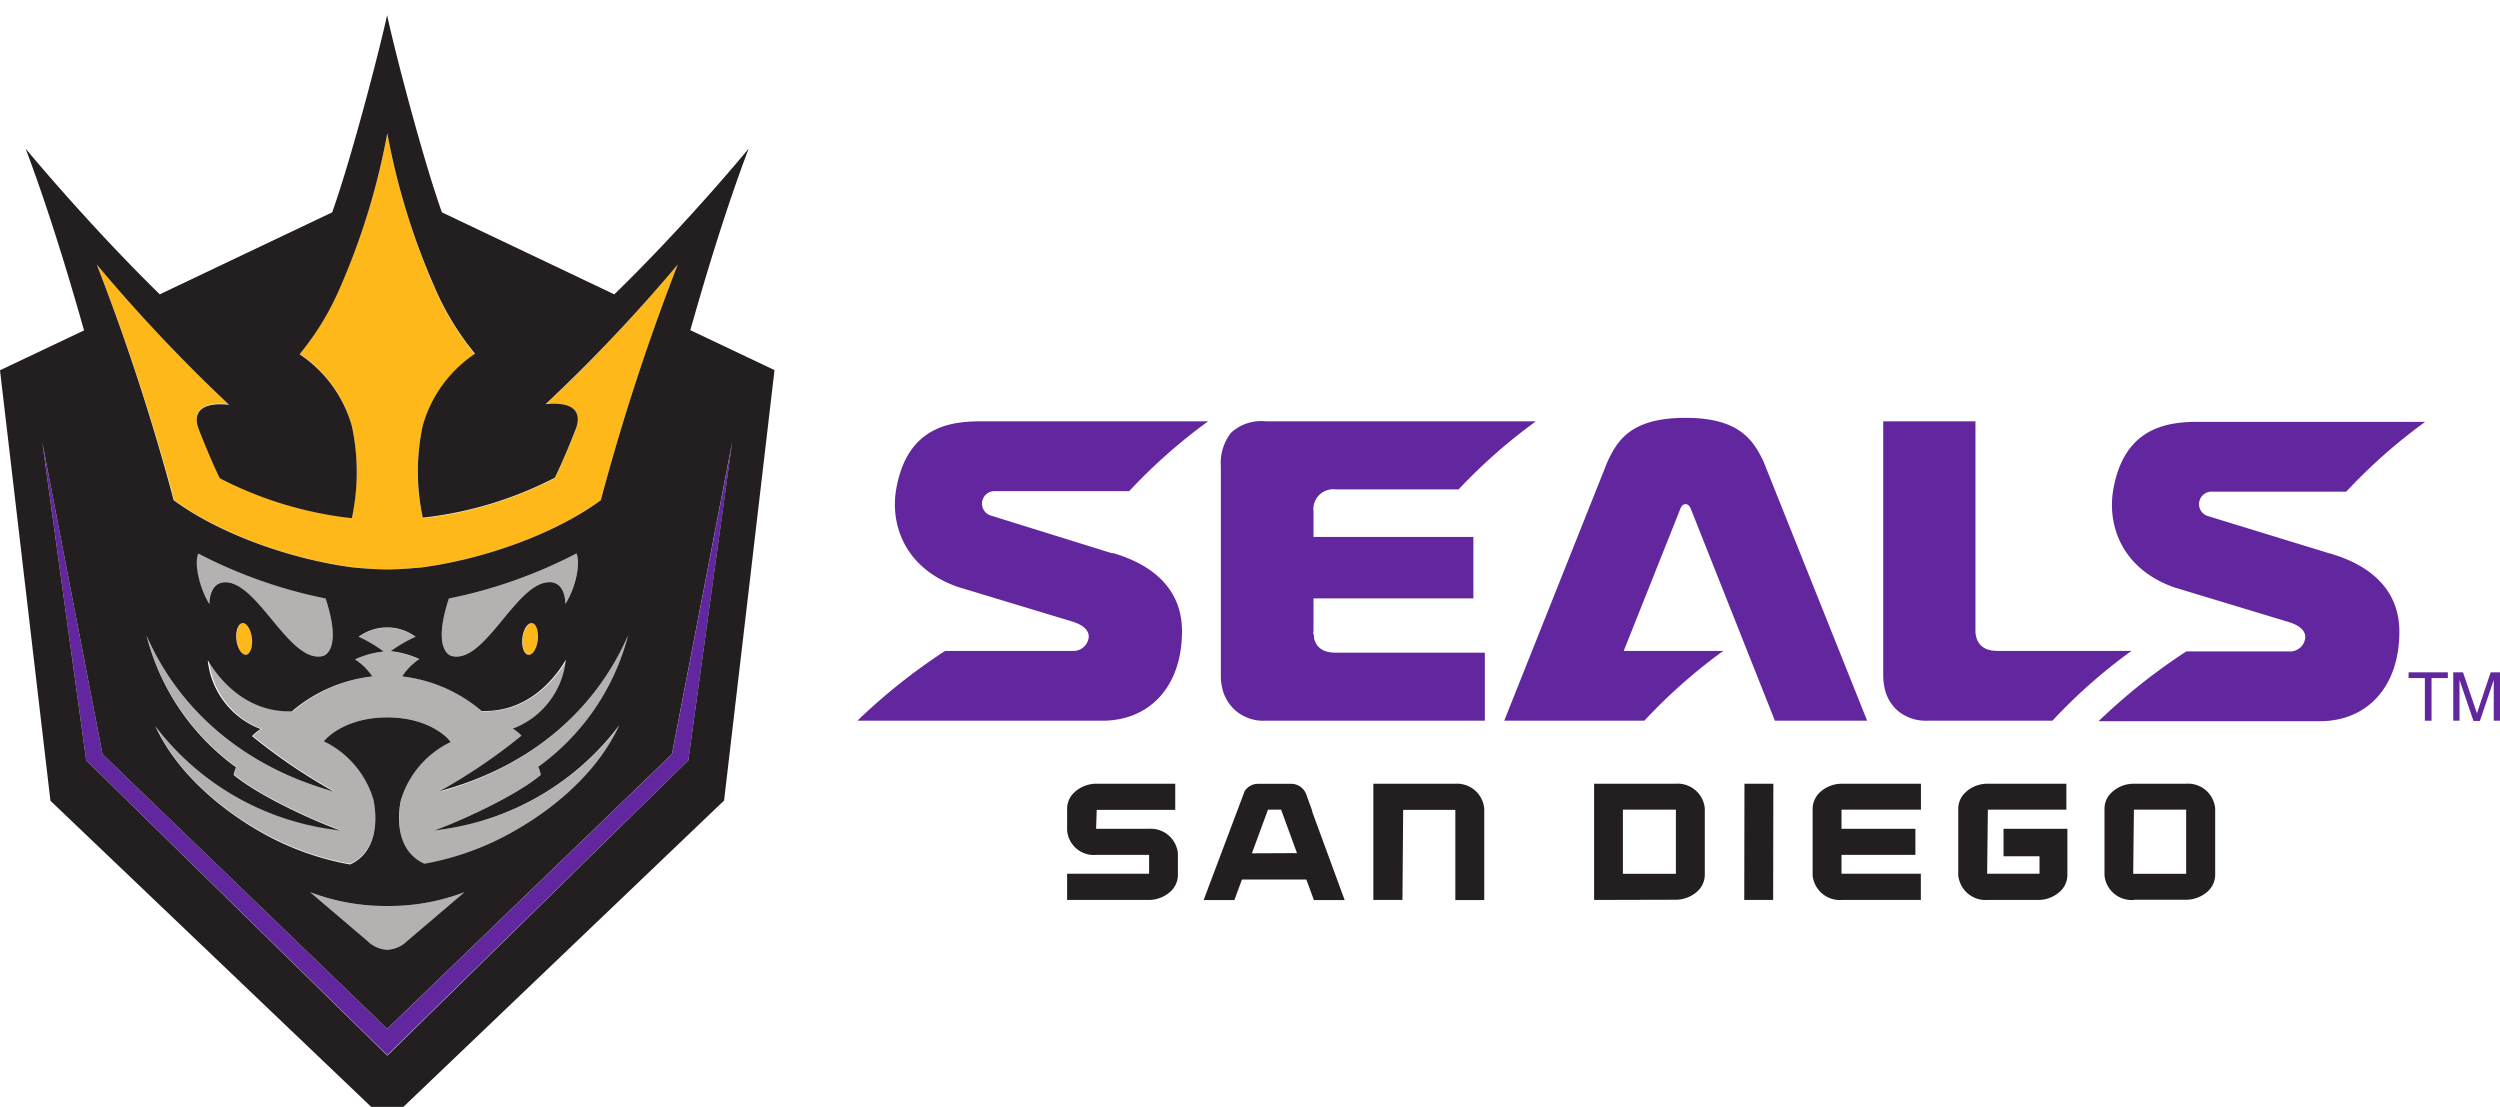
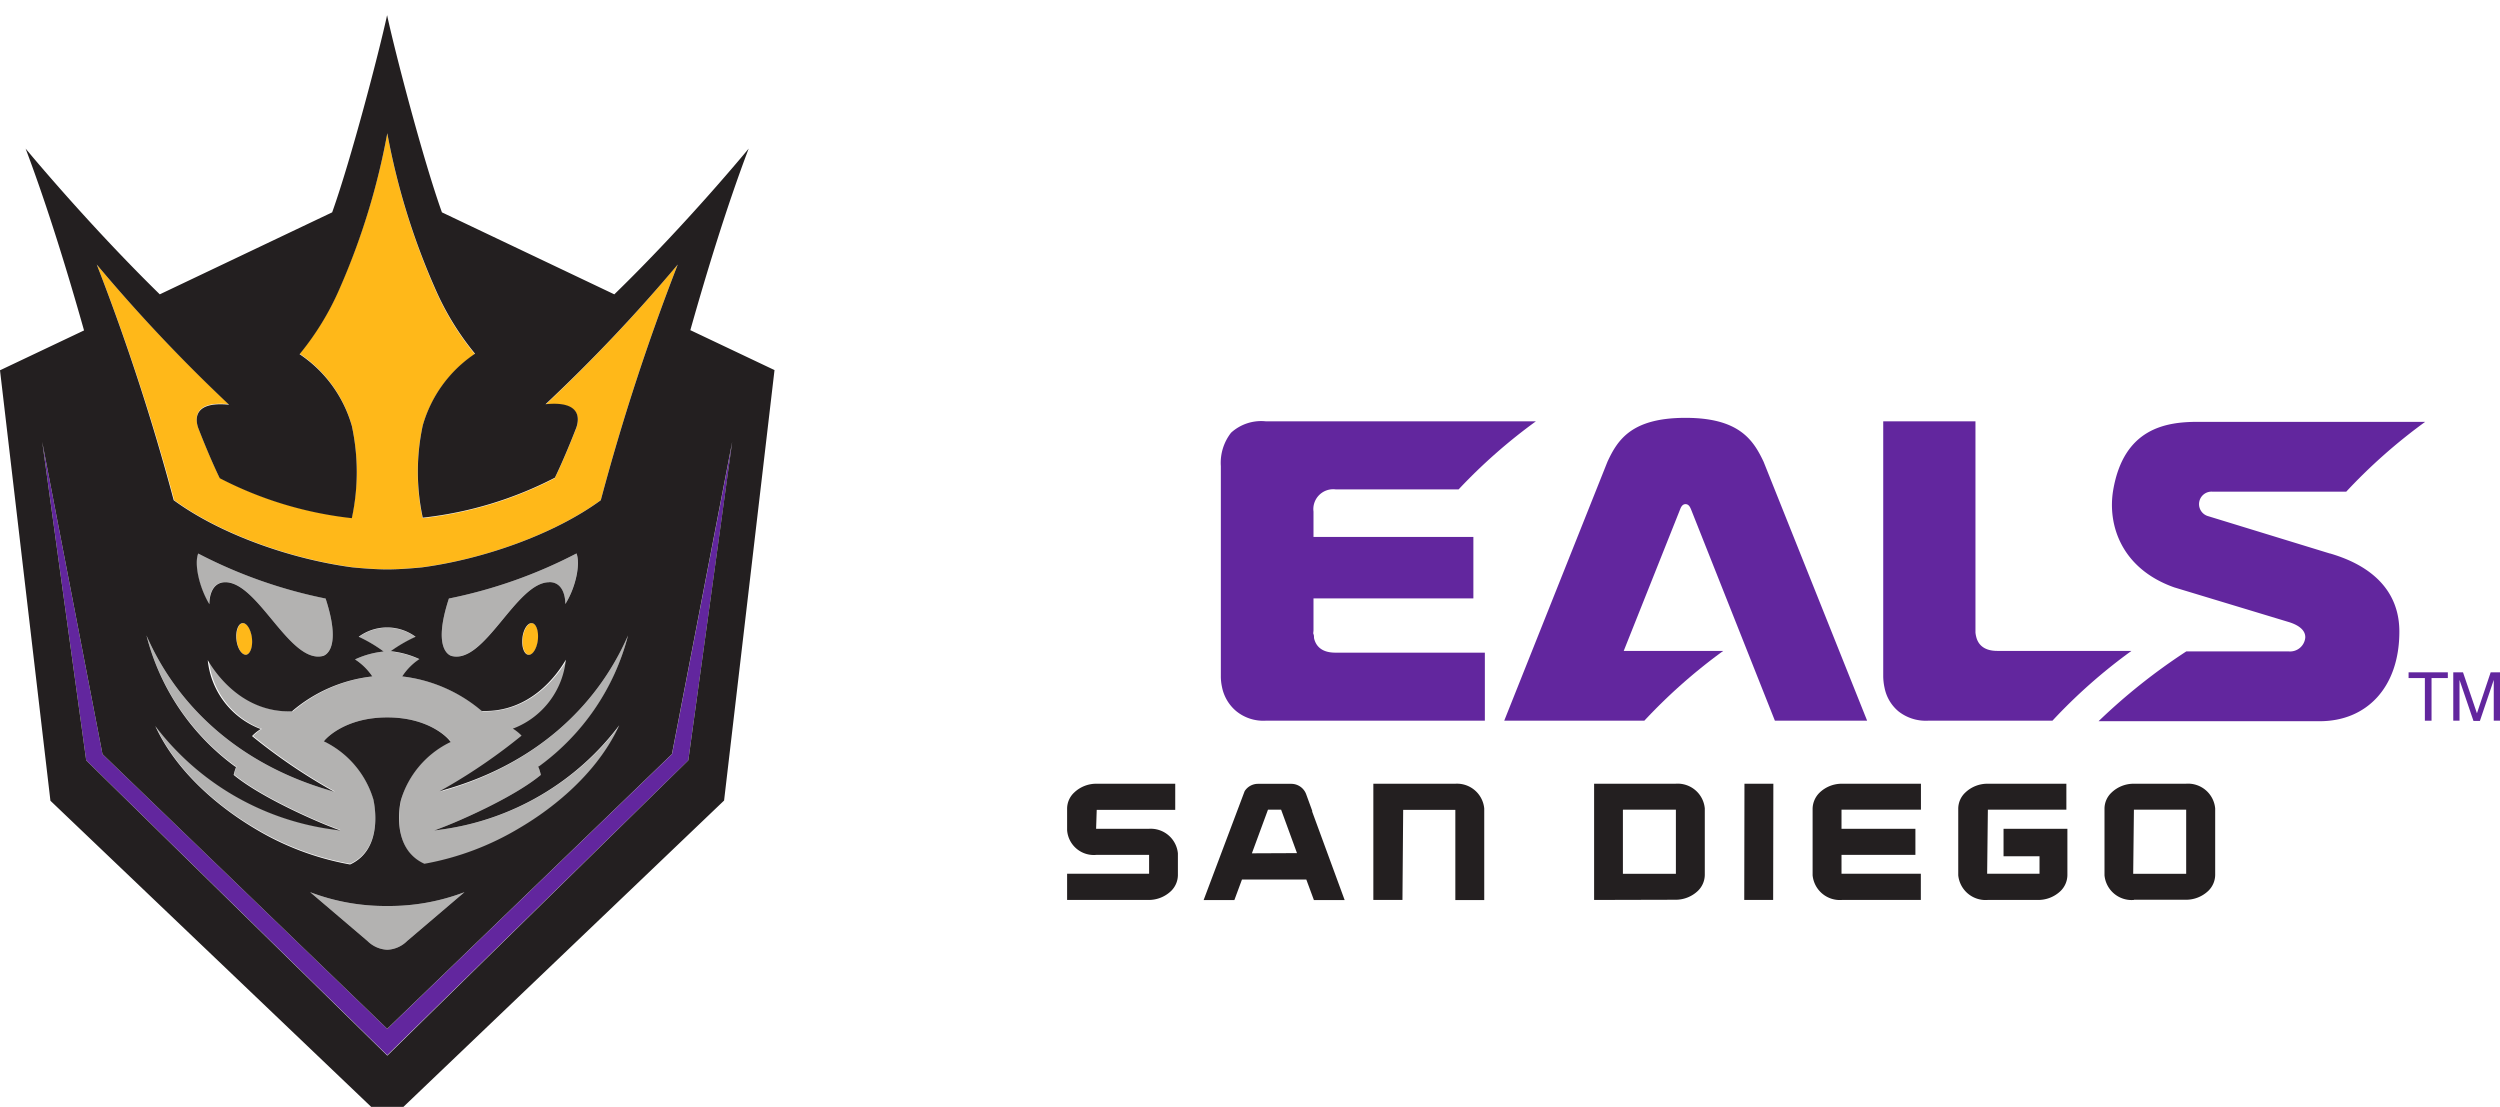
<svg xmlns="http://www.w3.org/2000/svg" id="Layer_1" data-name="Layer 1" viewBox="0 0 243.93 108">
  <defs>
    <style>.cls-1{fill:#231f20;}.cls-2{fill:#62269e;}.cls-3{fill:#ffb819;}.cls-4{fill:#b3b2b1;}</style>
  </defs>
  <path class="cls-1" d="M107,83.41h5.12l0,1.84h-8v2.56h7.93a3.15,3.15,0,0,0,2.2-.86,2.2,2.2,0,0,0,.68-1.56V83.26a2.66,2.66,0,0,0-2.86-2.39h-5.05s-.07,0-.07,0l.06-1.85h7.66V76.47h-7.67a3.12,3.12,0,0,0-2.2.87,2.16,2.16,0,0,0-.68,1.55V81A2.61,2.61,0,0,0,107,83.41" />
  <path class="cls-1" d="M136.84,87.81l.07-8.79H142l0,8.8h2.82l0-8.93A2.67,2.67,0,0,0,142,76.47H134l0,11.34Z" />
  <path class="cls-1" d="M158.37,79h5.15v6.26l-.05,0h-5.12l0-6.23Zm5.09,8.79a3.15,3.15,0,0,0,2.2-.86,2.2,2.2,0,0,0,.68-1.56V78.88a2.66,2.66,0,0,0-2.86-2.41h-7.94l0,11.34Z" />
  <polygon class="cls-1" points="173.01 87.81 173.03 76.47 170.21 76.47 170.19 87.81 173.01 87.81 173.01 87.81" />
  <path class="cls-1" d="M187.41,85.25l-7.73,0V83.41h7.21V80.87h-7.21V79h7.75V76.47h-7.69a3.12,3.12,0,0,0-2.2.87,2.25,2.25,0,0,0-.68,1.55V85.4a2.67,2.67,0,0,0,2.87,2.41h7.69V85.25Z" />
  <path class="cls-1" d="M193.84,87.81h5a3.15,3.15,0,0,0,2.2-.86,2.2,2.2,0,0,0,.68-1.56l0-4.52h-6.23v2.68H199l0,1.7-5.11,0,.07-6.25h7.66V76.47h-7.67a3.12,3.12,0,0,0-2.2.87,2.16,2.16,0,0,0-.68,1.55l0,6.51a2.68,2.68,0,0,0,2.88,2.41" />
  <path class="cls-1" d="M208.21,79h5.1v6.26l-.06,0-5.11,0,.07-6.25Zm0,8.79h5.05a3.15,3.15,0,0,0,2.2-.86,2.2,2.2,0,0,0,.68-1.56V78.88a2.66,2.66,0,0,0-2.86-2.41h-5.06a3.12,3.12,0,0,0-2.2.87,2.16,2.16,0,0,0-.68,1.55V85.4a2.66,2.66,0,0,0,2.87,2.41" />
  <path class="cls-1" d="M122.15,83.26,123.72,79H125l1.55,4.24Zm5.9-4.11-.61-1.67a1.55,1.55,0,0,0-1.44-1h-3.28a1.54,1.54,0,0,0-1.28.72l-4,10.62h3l.74-2h6.28l.74,2h3l-3.18-8.66Z" />
  <path class="cls-2" d="M144.89,63.68h-14.6c-1.47,0-1.94-.78-2.08-1.43,0-.13,0-.26-.05-.37s0-.22,0-.38V58.39h15.6l0-6H128.16V49.92a1.94,1.94,0,0,1,2.16-2.17h12a53.21,53.21,0,0,1,7.54-6.64H123.51a4.36,4.36,0,0,0-3.39,1.11,4.77,4.77,0,0,0-1,3.27V65.93a4.92,4.92,0,0,0,.11,1.09,4.11,4.11,0,0,0,1.37,2.35,4.18,4.18,0,0,0,2.87.95h21.41V63.68Z" />
  <path class="cls-2" d="M227.31,54l-11.93-3.66a1.22,1.22,0,0,1,.45-2.37h13.1a53.34,53.34,0,0,1,7.7-6.81H214.44c-3.09,0-7.21.61-8.25,6.65-.57,3.33.74,7.65,5.95,9.5l11.2,3.39c1,.31,1.62.82,1.59,1.51a1.49,1.49,0,0,1-1.61,1.35h-10a58.15,58.15,0,0,0-8.56,6.81h21.58c4.58,0,7.77-3.3,7.77-8.74s-5-7.1-6.77-7.63" />
-   <path class="cls-2" d="M108.56,54,96.63,50.29a1.22,1.22,0,0,1,.45-2.37h13.1a53.34,53.34,0,0,1,7.7-6.81H95.68c-3.09,0-7.2.61-8.24,6.65-.57,3.33.74,7.65,6,9.5l11.2,3.39c1,.31,1.62.82,1.59,1.51a1.5,1.5,0,0,1-1.62,1.35H92.22a57.58,57.58,0,0,0-8.56,6.81h23.9c4.58,0,7.77-3.3,7.77-8.74s-5-7.1-6.77-7.63" />
  <path class="cls-2" d="M207.93,63.51H194.88c-1.46,0-1.93-.78-2.07-1.43a2.7,2.7,0,0,1-.06-.36c0-.11,0-.24,0-.39V41.11h-9V65.93a5.53,5.53,0,0,0,.13,1.18,4,4,0,0,0,1.36,2.3,4.31,4.31,0,0,0,2.87.91h12.15a52.74,52.74,0,0,1,7.71-6.81" />
  <path class="cls-2" d="M164.46,49.19c.35,0,.47.36.55.54l8.17,20.59h9L172.08,45.06c-1-2.12-2.38-4.29-7.62-4.29s-6.62,2.12-7.62,4.29L146.77,70.32h13.67a53.34,53.34,0,0,1,7.7-6.81h-9.71l5.49-13.78c.07-.18.2-.54.54-.54" />
  <polygon class="cls-2" points="238.84 65.6 238.84 66.16 237.25 66.16 237.25 70.32 236.6 70.32 236.6 66.16 235.01 66.16 235.01 65.6 238.84 65.6 238.84 65.6" />
  <path class="cls-2" d="M239.41,65.6h.91l1.36,4,1.34-4h.91v4.72h-.61V67.53c0-.09,0-.25,0-.48s0-.46,0-.71l-1.35,4h-.63l-1.36-4v.14c0,.12,0,.29,0,.53s0,.41,0,.52v2.79h-.61V65.6Z" />
  <path class="cls-3" d="M34.39,55.35s1.93.2,3.4.2,3.39-.2,3.39-.2c6-.8,12.89-3.22,17.44-6.55a219.54,219.54,0,0,1,7.51-23A158.47,158.47,0,0,1,53.22,39.49c3.89-.39,3.15,1.87,3,2.29-1.22,3.14-2.09,4.88-2.09,4.88a36.67,36.67,0,0,1-12.89,3.9,21.37,21.37,0,0,1,0-9,12.56,12.56,0,0,1,5.1-7,26.81,26.81,0,0,1-3.9-6.38A67.68,67.68,0,0,1,37.79,13a68.14,68.14,0,0,1-4.67,15.13,26.81,26.81,0,0,1-3.9,6.38,12.56,12.56,0,0,1,5.1,7,21.37,21.37,0,0,1,0,9,36.67,36.67,0,0,1-12.89-3.9s-.87-1.74-2.09-4.88c-.14-.42-.88-2.68,3-2.29A158.47,158.47,0,0,1,9.44,25.81,219.54,219.54,0,0,1,17,48.8c4.55,3.33,11.46,5.75,17.44,6.55Z" />
  <path class="cls-4" d="M61.28,62C58.12,69.22,52,74.52,43.81,77l-.82.24.74-.42a55.26,55.26,0,0,0,7.25-5,4.25,4.25,0,0,0-.69-.58l-.16-.11.17-.06a8.05,8.05,0,0,0,5-6.66c-.83,1.41-3.46,5.14-8.21,5h0l0,0A14.56,14.56,0,0,0,39.24,66a5.82,5.82,0,0,1,1.69-1.66,8.75,8.75,0,0,0-2.8-.77,14,14,0,0,1,2.43-1.41,4.69,4.69,0,0,0-5.55,0,14,14,0,0,1,2.43,1.41,8.75,8.75,0,0,0-2.8.77A5.82,5.82,0,0,1,36.33,66a14.56,14.56,0,0,0-7.74,3.4l0,0h0c-4.75.17-7.38-3.56-8.21-5a8.05,8.05,0,0,0,5,6.66l.17.06-.16.11a4.25,4.25,0,0,0-.69.58,55.26,55.26,0,0,0,7.25,5l.74.42L31.76,77c-8.14-2.46-14.31-7.76-17.47-15A22.85,22.85,0,0,0,23,74.77l.06,0,0,.07a4.86,4.86,0,0,0-.22.73c2.78,2.29,8.37,4.66,9.61,5.12l.8.31-.85-.12A26.13,26.13,0,0,1,15.15,70.77c2.56,5.58,8,9,9.7,10a27.38,27.38,0,0,0,9.31,3.51c3.28-1.5,2.38-5.84,2.27-6.35a9.23,9.23,0,0,0-4.72-5.55l-.12-.05.08-.1C31.87,72,33.73,70,37.79,70s5.91,2,6.11,2.24l.08.1-.12.05A9.23,9.23,0,0,0,39.14,78c-.11.51-1,4.85,2.27,6.35a27.38,27.38,0,0,0,9.31-3.51c1.67-1,7.14-4.44,9.7-10A26.13,26.13,0,0,1,43.21,80.92l-.85.12.8-.31c1.24-.46,6.83-2.83,9.61-5.12a4.86,4.86,0,0,0-.22-.73l0-.07.06,0A22.85,22.85,0,0,0,61.28,62Z" />
  <path class="cls-4" d="M37.79,88.4h0a20.69,20.69,0,0,1-7.53-1.35l5.6,4.77a2.92,2.92,0,0,0,1.93.85h0a2.92,2.92,0,0,0,1.93-.85l5.6-4.77a20.69,20.69,0,0,1-7.53,1.35Z" />
  <path class="cls-4" d="M56.25,54A47,47,0,0,1,43.8,58.4c-1.72,5.25.28,5.61.28,5.61,3.23.77,6.29-7.2,9.51-7.2,1.65,0,1.57,2.14,1.57,2.14,1-1.64,1.49-3.93,1.09-4.94Z" />
  <path class="cls-3" d="M51,62.26c-.09.85.17,1.58.58,1.63s.83-.61.93-1.46-.17-1.58-.58-1.63-.83.61-.93,1.46Z" />
  <path class="cls-4" d="M31.49,64s2-.36.28-5.61A47,47,0,0,1,19.32,54c-.4,1,.06,3.3,1.09,4.94,0,0-.08-2.14,1.57-2.14,3.22,0,6.28,8,9.51,7.2Z" />
  <path class="cls-3" d="M23.67,60.8c-.41.05-.67.78-.58,1.63s.51,1.51.93,1.46.67-.78.58-1.63-.51-1.5-.93-1.46Z" />
  <polygon class="cls-2" points="71.45 43.13 71.45 43.12 65.57 73.58 37.79 100.38 37.78 100.38 37.78 100.38 10 73.58 4.12 43.12 4.12 43.13 4.12 43.12 8.41 74.19 37.78 102.95 37.78 102.95 37.79 102.95 67.16 74.19 71.45 43.12 71.45 43.13 71.45 43.13" />
  <path class="cls-1" d="M67.16,74.19,37.79,103h0L8.41,74.19,4.12,43.12h0L10,73.58l27.78,26.8h0l27.78-26.8,5.88-30.46h0L67.16,74.19ZM52.48,62.43c-.1.85-.51,1.51-.93,1.46s-.67-.78-.58-1.63.51-1.5.93-1.46.67.78.58,1.63Zm1.11-5.62c-3.22,0-6.28,8-9.51,7.2,0,0-2-.36-.28-5.61A47,47,0,0,0,56.25,54c.4,1-.06,3.3-1.09,4.94,0,0,.08-2.14-1.57-2.14ZM24,63.89c-.42,0-.83-.61-.93-1.46s.17-1.58.58-1.63.83.61.93,1.46-.17,1.58-.58,1.63Zm-2-7.08c-1.65,0-1.57,2.14-1.57,2.14-1-1.64-1.49-3.93-1.09-4.94A47,47,0,0,0,31.77,58.4c1.72,5.25-.28,5.61-.28,5.61-3.23.77-6.29-7.2-9.51-7.2ZM45.32,87.05l-5.6,4.77a2.92,2.92,0,0,1-1.93.85h0a2.92,2.92,0,0,1-1.93-.85l-5.6-4.77a20.69,20.69,0,0,0,7.53,1.35h0a20.69,20.69,0,0,0,7.53-1.35Zm7.23-12.17a4.86,4.86,0,0,1,.22.73C50,77.9,44.4,80.27,43.16,80.73l-.8.31.85-.12A26.13,26.13,0,0,0,60.42,70.77c-2.56,5.58-8,9-9.7,10a27.38,27.38,0,0,1-9.31,3.51C38.13,82.8,39,78.46,39.14,78a9.23,9.23,0,0,1,4.72-5.55l.12-.05-.08-.1C43.7,72,41.84,70,37.79,70s-5.92,2-6.12,2.24l-.08.1.12.05A9.23,9.23,0,0,1,36.43,78c.11.51,1,4.85-2.27,6.35a27.31,27.31,0,0,1-9.31-3.51c-1.67-1-7.14-4.44-9.7-10A26.13,26.13,0,0,0,32.36,80.92l.85.12-.8-.31c-1.24-.46-6.83-2.83-9.61-5.12a4.86,4.86,0,0,1,.22-.73l0-.07-.06,0A22.85,22.85,0,0,1,14.29,62c3.16,7.23,9.33,12.53,17.47,15l.82.24-.74-.42a55.26,55.26,0,0,1-7.25-5,4.25,4.25,0,0,1,.69-.58l.16-.11-.17-.06a8.05,8.05,0,0,1-5-6.66c.83,1.41,3.46,5.14,8.21,5h0l0,0A14.56,14.56,0,0,1,36.33,66a5.82,5.82,0,0,0-1.69-1.66,8.75,8.75,0,0,1,2.8-.77A14,14,0,0,0,35,62.13a4.69,4.69,0,0,1,5.55,0,14,14,0,0,0-2.43,1.41,8.75,8.75,0,0,1,2.8.77A5.82,5.82,0,0,0,39.24,66,14.56,14.56,0,0,1,47,69.37l0,0h0c4.75.17,7.38-3.56,8.21-5a8.05,8.05,0,0,1-5,6.66l-.17.06.16.11a4.25,4.25,0,0,1,.69.58,55.26,55.26,0,0,1-7.25,5l-.74.42.82-.24C52,74.52,58.12,69.22,61.28,62a22.85,22.85,0,0,1-8.7,12.78l-.06,0,0,.07ZM22.35,39.49c-3.89-.39-3.15,1.87-3,2.29,1.22,3.14,2.09,4.88,2.09,4.88a36.67,36.67,0,0,0,12.89,3.9,21.37,21.37,0,0,0,0-9,12.56,12.56,0,0,0-5.1-7,26.81,26.81,0,0,0,3.9-6.38A68.14,68.14,0,0,0,37.79,13a67.68,67.68,0,0,0,4.66,15.13,26.81,26.81,0,0,0,3.9,6.38,12.56,12.56,0,0,0-5.1,7,21.37,21.37,0,0,0,0,9,36.67,36.67,0,0,0,12.89-3.9s.87-1.74,2.09-4.88c.14-.42.88-2.68-3-2.29A158.47,158.47,0,0,0,66.13,25.81a219.54,219.54,0,0,0-7.51,23c-4.55,3.33-11.46,5.75-17.44,6.55,0,0-1.93.2-3.39.2s-3.4-.2-3.4-.2c-6-.8-12.89-3.22-17.44-6.55a219.54,219.54,0,0,0-7.51-23A158.47,158.47,0,0,0,22.35,39.49Zm45-7.25c1.53-5.42,3.52-12,5.7-17.74,0,0-6,7.31-13.11,14.22l-16.82-8c-1.83-5.11-4.56-15.56-5.35-19.24-.8,3.68-3.53,14.13-5.36,19.24l-16.82,8C8.53,21.81,2.5,14.5,2.5,14.5c2.18,5.77,4.17,12.32,5.7,17.74L0,36.13l4.92,42,32.87,31.37L70.65,78.11l4.92-42-8.2-3.89Z" />
</svg>